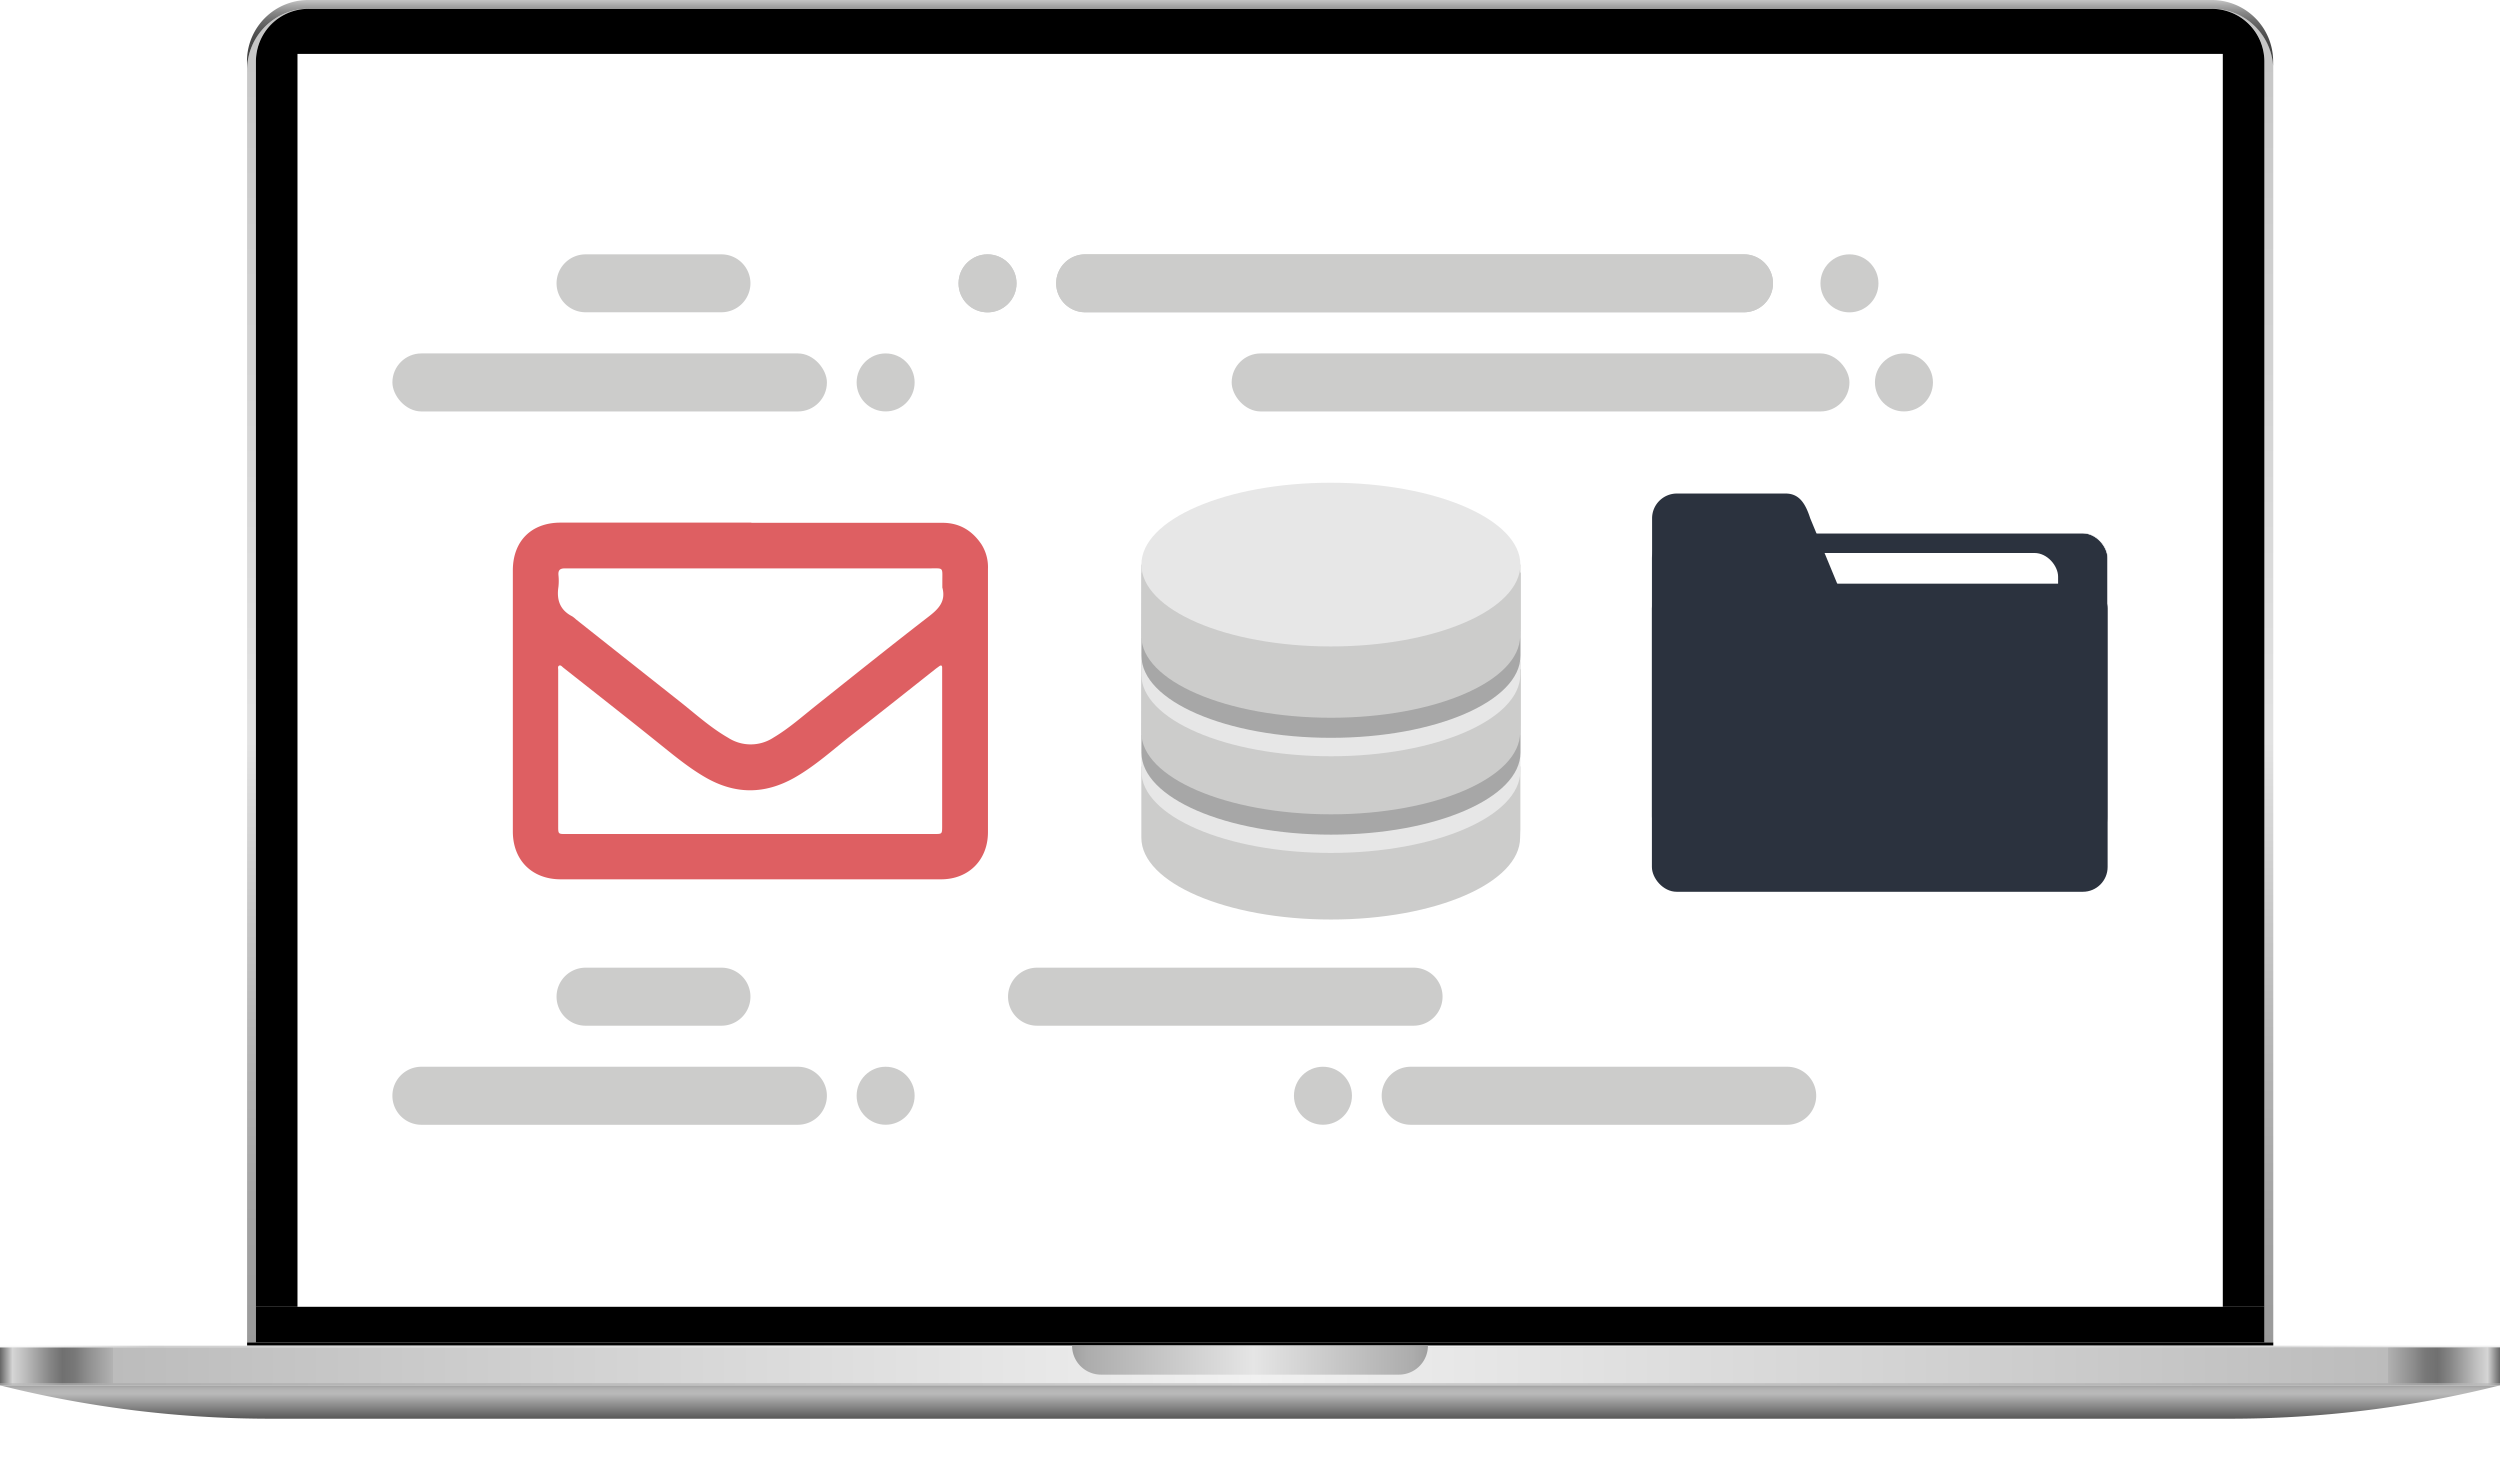
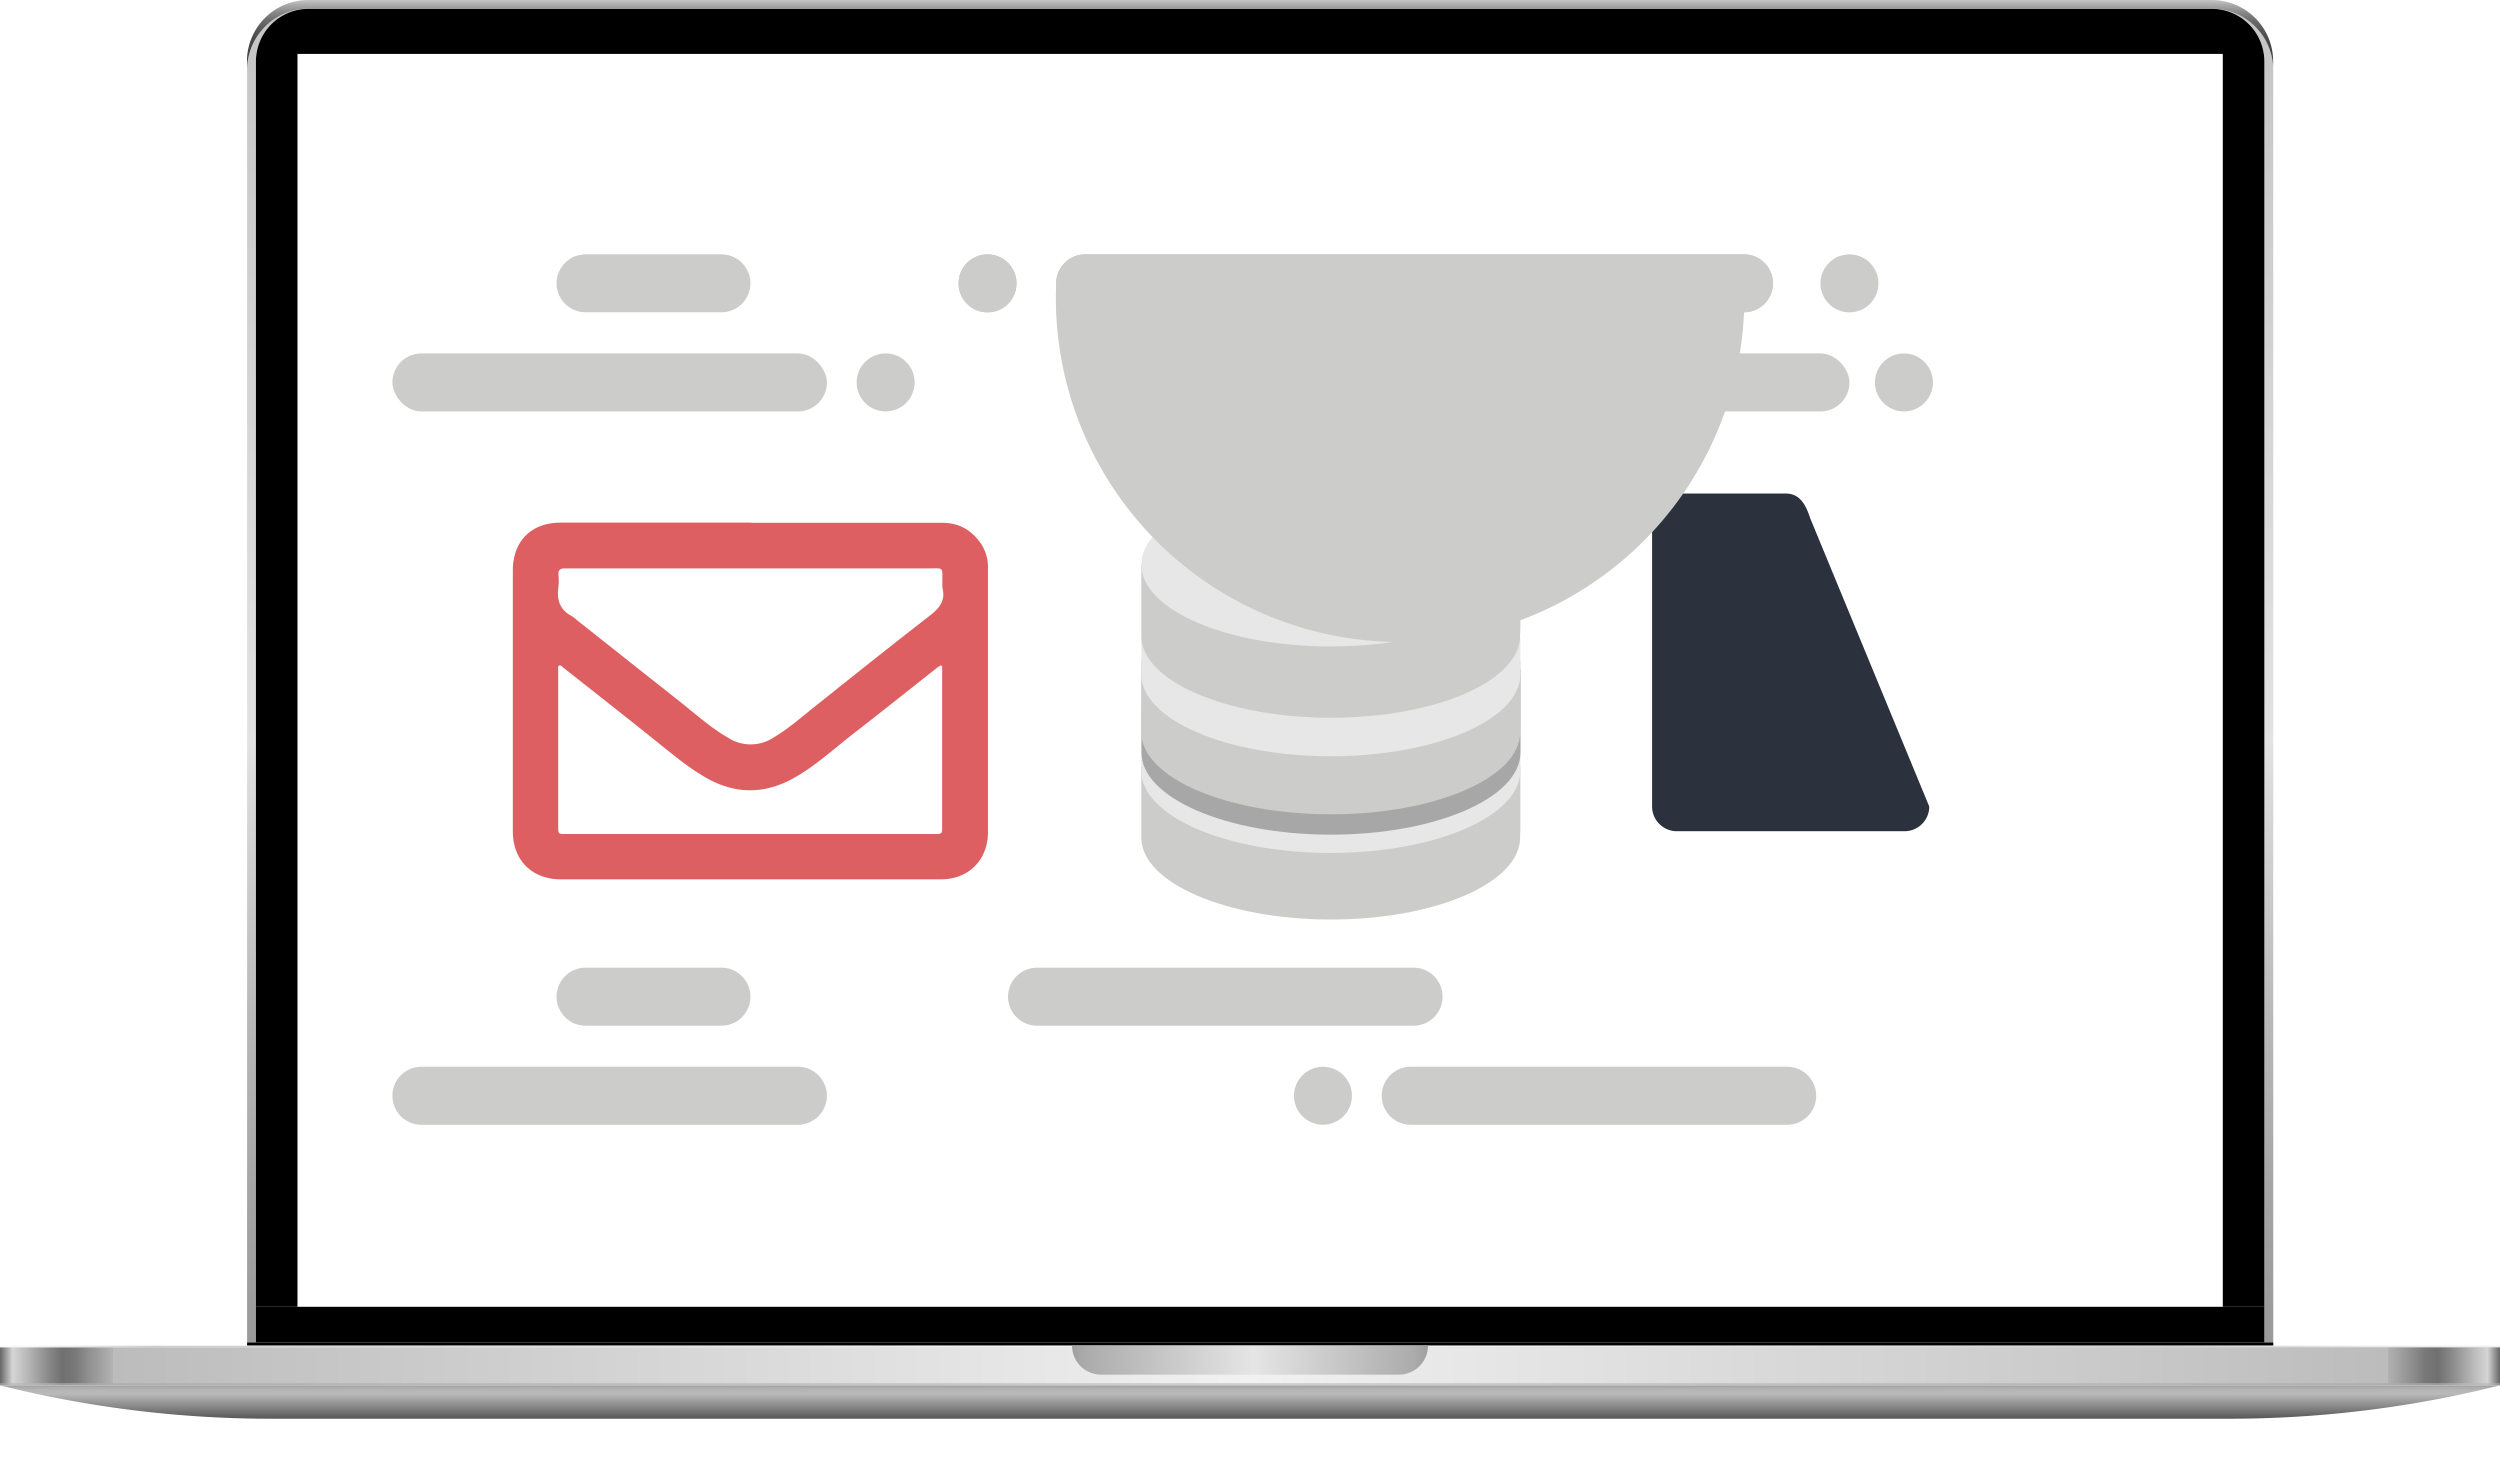
<svg xmlns="http://www.w3.org/2000/svg" viewBox="0 0 812.05 473.84">
  <defs>
    <style>.cls-1{mask:url(#mask);filter:url(#luminosity-noclip-3);}.cls-2,.cls-4,.cls-7{mix-blend-mode:multiply;}.cls-2{fill:url(#radial-gradient);}.cls-3{mask:url(#mask-2);filter:url(#luminosity-noclip-4);}.cls-4{fill:url(#linear-gradient);}.cls-5{isolation:isolate;}.cls-6{mask:url(#mask-3);}.cls-7{opacity:0.4;fill:url(#radial-gradient-2);}.cls-8{fill:url(#linear-gradient-2);}.cls-9{fill:url(#linear-gradient-3);}.cls-10{fill:url(#linear-gradient-4);}.cls-11{fill:url(#linear-gradient-5);}.cls-12{fill:url(#linear-gradient-6);}.cls-13{fill:url(#linear-gradient-7);}.cls-14{fill:url(#linear-gradient-8);}.cls-15{fill:url(#linear-gradient-9);}.cls-16{mask:url(#mask-4);}.cls-17{fill:url(#linear-gradient-10);}.cls-18{fill:url(#linear-gradient-11);}.cls-19{fill:#fff;}.cls-20{fill:#cccccb;}.cls-21{fill:#e7e7e7;}.cls-22{fill:#a7a7a7;}.cls-23,.cls-24{fill:#2b323e;}.cls-23{stroke:#fff;stroke-miterlimit:10;stroke-width:0.19px;}.cls-25{fill:#de5f62;}.cls-26{filter:url(#luminosity-noclip-2);}.cls-27{filter:url(#luminosity-noclip);}</style>
    <filter id="luminosity-noclip" x="62.67" y="-8426.9" width="686.72" height="32766" filterUnits="userSpaceOnUse" color-interpolation-filters="sRGB" />
    <mask id="mask" x="62.67" y="-8426.9" width="686.72" height="32766" maskUnits="userSpaceOnUse">
      <g class="cls-27" />
    </mask>
    <radialGradient id="radial-gradient" cx="824.49" cy="-23460.54" r="174.72" gradientTransform="translate(-1367.04 2079.61) scale(2.15 0.07)" gradientUnits="userSpaceOnUse">
      <stop offset="0" stop-color="#fff" />
      <stop offset="0.09" stop-color="#f5f5f5" />
      <stop offset="0.23" stop-color="#dbdbdb" />
      <stop offset="0.41" stop-color="#afafaf" />
      <stop offset="0.63" stop-color="#747474" />
      <stop offset="0.88" stop-color="#282828" />
      <stop offset="1" />
    </radialGradient>
    <filter id="luminosity-noclip-2" x="347.78" y="-8426.9" width="116.49" height="32766" filterUnits="userSpaceOnUse" color-interpolation-filters="sRGB" />
    <mask id="mask-2" x="347.78" y="-8426.9" width="116.49" height="32766" maskUnits="userSpaceOnUse">
      <g class="cls-26" />
    </mask>
    <linearGradient id="linear-gradient" x1="347.78" y1="442.16" x2="464.27" y2="442.16" gradientUnits="userSpaceOnUse">
      <stop offset="0" stop-color="#ccc" />
      <stop offset="0.52" stop-color="#b3b3b3" />
      <stop offset="0.77" stop-color="#b5b5b5" />
      <stop offset="0.89" stop-color="#bdbdbd" />
      <stop offset="0.99" stop-color="#cacaca" />
      <stop offset="1" stop-color="#ccc" />
    </linearGradient>
    <filter id="luminosity-noclip-3" x="62.67" y="447.82" width="686.72" height="26.02" filterUnits="userSpaceOnUse" color-interpolation-filters="sRGB" />
    <mask id="mask-3" x="62.67" y="447.82" width="686.72" height="26.02" maskUnits="userSpaceOnUse">
      <g class="cls-1">
        <path class="cls-2" d="M749.39,460.54c0,7.18-122.94,13.3-346.82,13.3s-339.9-5.82-339.9-13,116-13,339.9-13S749.39,453.35,749.39,460.54Z" />
      </g>
    </mask>
    <radialGradient id="radial-gradient-2" cx="824.49" cy="-23460.54" r="174.72" gradientTransform="translate(-1367.04 2079.61) scale(2.15 0.07)" gradientUnits="userSpaceOnUse">
      <stop offset="0" />
      <stop offset="1" />
    </radialGradient>
    <linearGradient id="linear-gradient-2" x1="409.34" y1="436.04" x2="409.34" y2="2.83" gradientUnits="userSpaceOnUse">
      <stop offset="0" stop-color="#9a9a9a" />
      <stop offset="0.09" stop-color="#a2a2a2" />
      <stop offset="0.24" stop-color="#b8b8b8" />
      <stop offset="0.42" stop-color="#dbdbdb" />
      <stop offset="0.45" stop-color="#e2e2e2" />
      <stop offset="1" stop-color="#c5c5c5" />
    </linearGradient>
    <linearGradient id="linear-gradient-3" x1="409.32" y1="22.61" x2="409.32" gradientUnits="userSpaceOnUse">
      <stop offset="0" stop-color="#404040" />
      <stop offset="0.28" stop-color="#434343" />
      <stop offset="0.45" stop-color="#4b4b4b" />
      <stop offset="0.59" stop-color="#595959" />
      <stop offset="0.71" stop-color="#6d6d6d" />
      <stop offset="0.82" stop-color="#888" />
      <stop offset="0.92" stop-color="#a7a7a7" />
      <stop offset="1" stop-color="#c5c5c5" />
    </linearGradient>
    <linearGradient id="linear-gradient-4" y1="443.86" x2="406.03" y2="443.86" gradientUnits="userSpaceOnUse">
      <stop offset="0" stop-color="#929292" />
      <stop offset="0.01" stop-color="#c1c1c1" />
      <stop offset="0.03" stop-color="#b2b2b2" />
      <stop offset="0.05" stop-color="#9c9c9c" />
      <stop offset="0.07" stop-color="#a4a4a4" />
      <stop offset="0.09" stop-color="#afafaf" />
      <stop offset="1" stop-color="#cfcfcf" />
    </linearGradient>
    <linearGradient id="linear-gradient-5" y1="437.41" x2="812.05" y2="437.41" gradientUnits="userSpaceOnUse">
      <stop offset="0.01" stop-color="#f8f8f8" />
      <stop offset="0.06" stop-color="#d0d0d0" />
      <stop offset="0.5" stop-color="#f8f8f8" />
      <stop offset="0.87" stop-color="#d0d0d0" />
      <stop offset="0.88" stop-color="#d3d3d3" />
      <stop offset="0.95" stop-color="#e9e9e9" />
      <stop offset="1" stop-color="#f1f1f1" />
    </linearGradient>
    <linearGradient id="linear-gradient-6" x1="406.03" y1="443.86" x2="812.05" y2="443.86" gradientUnits="userSpaceOnUse">
      <stop offset="0" stop-color="#cfcfcf" />
      <stop offset="0.91" stop-color="#afafaf" />
      <stop offset="0.93" stop-color="#a4a4a4" />
      <stop offset="0.95" stop-color="#9c9c9c" />
      <stop offset="0.97" stop-color="#b2b2b2" />
      <stop offset="0.99" stop-color="#c1c1c1" />
      <stop offset="1" stop-color="#929292" />
    </linearGradient>
    <linearGradient id="linear-gradient-7" y1="443.5" x2="406.03" y2="443.5" gradientUnits="userSpaceOnUse">
      <stop offset="0" stop-color="#666" />
      <stop offset="0.01" stop-color="#d5d5d5" />
      <stop offset="0.02" stop-color="#bdbdbd" />
      <stop offset="0.04" stop-color="#868686" />
      <stop offset="0.05" stop-color="#707070" />
      <stop offset="0.06" stop-color="#787878" />
      <stop offset="0.07" stop-color="#8e8e8e" />
      <stop offset="0.09" stop-color="#b2b2b2" />
      <stop offset="0.09" stop-color="#bcbcbc" />
      <stop offset="1" stop-color="#f1f1f1" />
    </linearGradient>
    <linearGradient id="linear-gradient-8" x1="406.03" y1="443.5" x2="812.05" y2="443.5" gradientUnits="userSpaceOnUse">
      <stop offset="0" stop-color="#f1f1f1" />
      <stop offset="0.91" stop-color="#bcbcbc" />
      <stop offset="0.91" stop-color="#b2b2b2" />
      <stop offset="0.93" stop-color="#8e8e8e" />
      <stop offset="0.94" stop-color="#787878" />
      <stop offset="0.95" stop-color="#707070" />
      <stop offset="0.96" stop-color="#868686" />
      <stop offset="0.98" stop-color="#bdbdbd" />
      <stop offset="0.99" stop-color="#d5d5d5" />
      <stop offset="1" stop-color="#666" />
    </linearGradient>
    <linearGradient id="linear-gradient-9" x1="348.23" y1="441.81" x2="463.82" y2="441.81" gradientUnits="userSpaceOnUse">
      <stop offset="0" stop-color="#9f9f9f" />
      <stop offset="0.04" stop-color="#acacac" />
      <stop offset="0.51" stop-color="#e5e5e5" />
      <stop offset="0.96" stop-color="#acacac" />
      <stop offset="1" stop-color="#9f9f9f" />
    </linearGradient>
    <filter id="luminosity-noclip-4" x="347.78" y="437.1" width="116.49" height="10.1" filterUnits="userSpaceOnUse" color-interpolation-filters="sRGB" />
    <mask id="mask-4" x="347.78" y="437.1" width="116.49" height="10.1" maskUnits="userSpaceOnUse">
      <g class="cls-3">
        <path class="cls-4" d="M463.82,437.1a9.41,9.41,0,0,1-9.41,9.41H357.64a9.4,9.4,0,0,1-9.4-9.41h-.46v.71a9.41,9.41,0,0,0,9.41,9.4h97.67a9.4,9.4,0,0,0,9.41-9.4v-.71Z" />
      </g>
    </mask>
    <linearGradient id="linear-gradient-10" x1="347.78" y1="442.16" x2="464.27" y2="442.16" gradientUnits="userSpaceOnUse">
      <stop offset="0" stop-color="#f7f7f7" />
      <stop offset="0.52" stop-color="#f8f8f8" />
      <stop offset="1" stop-color="#f7f7f7" />
    </linearGradient>
    <linearGradient id="linear-gradient-11" x1="406.03" y1="460.83" x2="406.03" y2="450" gradientUnits="userSpaceOnUse">
      <stop offset="0" stop-color="#575757" />
      <stop offset="0.74" stop-color="#b9b9b9" />
      <stop offset="0.85" stop-color="#b6b6b6" />
      <stop offset="0.94" stop-color="#acacac" />
      <stop offset="1" stop-color="#9f9f9f" />
    </linearGradient>
  </defs>
  <title>laptop</title>
  <g class="cls-5">
    <g id="Layer_2" data-name="Layer 2">
      <g id="shadow">
        <g class="cls-6">
          <path class="cls-7" d="M749.39,460.54c0,7.18-122.94,13.3-346.82,13.3s-339.9-5.82-339.9-13,116-13,339.9-13S749.39,453.35,749.39,460.54Z" />
        </g>
      </g>
      <g id="object">
        <path class="cls-8" d="M718.4,2.83H100.32A19.92,19.92,0,0,0,80.26,22.61V436h2.87V19.78a16.81,16.81,0,0,1,.2-2.57c0-.28.09-.56.15-.83s.12-.55.19-.82.15-.54.23-.8a16.83,16.83,0,0,1,3.42-6c.18-.21.36-.41.55-.6a4,4,0,0,1,.29-.29A17.25,17.25,0,0,1,91,5.54c.35-.22.71-.43,1.07-.63s.74-.38,1.12-.54h0L94,4.05h0a17.43,17.43,0,0,1,6.28-1.17H718.36a17.29,17.29,0,0,1,8.17,2c.36.2.72.41,1.07.63s.9.61,1.34.94h0l.63.51h0c.31.26.61.54.9.83a4,4,0,0,1,.29.29c.19.19.37.39.55.6a16.67,16.67,0,0,1,4.19,11.06V436h2.9V21.37A19.94,19.94,0,0,0,718.4,2.83Z" />
        <path class="cls-9" d="M80.22,19.78A19.92,19.92,0,0,1,100.28,0H718.36a19.92,19.92,0,0,1,20,19.78v1.59a19.94,19.94,0,0,0-20-18.54H100.32A19.92,19.92,0,0,0,80.26,22.61Z" />
        <rect x="83.13" y="424.47" width="652.38" height="11.58" />
        <path d="M735.51,19.87v404.6H83.13V19.87a17.1,17.1,0,0,1,17.15-17H718.36A17.1,17.1,0,0,1,735.51,19.87Z" />
        <polygon points="738.41 436.04 738.41 437.1 735.51 437.1 735.51 437.1 83.13 437.1 83.13 437.1 80.26 437.1 80.26 436.04 738.41 436.04" />
        <rect class="cls-10" y="437.71" width="406.03" height="12.29" />
        <rect class="cls-11" y="437.1" width="812.05" height="0.61" />
        <rect class="cls-12" x="406.03" y="437.71" width="406.03" height="12.29" />
        <rect class="cls-13" y="437.71" width="406.03" height="11.56" />
        <rect class="cls-14" x="406.03" y="437.71" width="406.03" height="11.56" />
        <path class="cls-15" d="M463.82,437.1a9.41,9.41,0,0,1-9.41,9.41H357.64a9.41,9.41,0,0,1-9.41-9.41Z" />
        <g class="cls-16">
          <path class="cls-17" d="M463.82,437.1a9.41,9.41,0,0,1-9.41,9.41H357.64a9.4,9.4,0,0,1-9.4-9.41h-.46v.71a9.41,9.41,0,0,0,9.41,9.4h97.67a9.4,9.4,0,0,0,9.41-9.4v-.71Z" />
        </g>
        <path class="cls-18" d="M0,450a362.3,362.3,0,0,0,88.19,10.83H723.86A362.24,362.24,0,0,0,812.05,450H0Z" />
        <rect class="cls-19" x="96.63" y="17.51" width="625.38" height="406.95" />
        <path class="cls-20" d="M493.85,269.74v-20.8H370.73v23.15c0,14.69,27.69,26.59,61.6,26.59s61.43-11.9,61.43-26.59c0-.78.07-1.55.07-2.35Z" />
        <path class="cls-21" d="M493.85,250.46v-11.7h-6.28c-10-8.81-31-14.88-55.27-14.88s-45.25,6.07-55.25,14.88h-6.32v11.69c0,14.69,27.56,26.6,61.56,26.6s61.55-11.91,61.55-26.6Z" />
        <path class="cls-22" d="M493.61,217.4H370.85l-.08,27.06c0,14.72,27.56,26.65,61.56,26.65s61.55-11.93,61.55-26.65V217.4Z" />
        <path class="cls-20" d="M493.85,235.6V214.78H370.73v23.14c0,14.68,27.69,26.59,61.6,26.59s61.43-11.91,61.43-26.59c0-.8.07-1.5.07-2.34Z" />
        <path class="cls-21" d="M493.85,219.07v-11.7h-6.28c-10-8.82-31-14.89-55.27-14.89s-45.25,6.06-55.25,14.88h-6.32v11.7c0,14.69,27.56,26.59,61.56,26.59s61.55-11.9,61.55-26.59Z" />
-         <path class="cls-22" d="M493.61,186H370.85L370.77,213c0,14.73,27.56,26.66,61.56,26.66s61.55-11.93,61.55-26.66V186Z" />
        <path class="cls-20" d="M493.85,204.23V183.39H370.73v23.16c0,14.68,27.69,26.59,61.6,26.59s61.43-11.91,61.43-26.59c0-.79.07-1.58.07-2.32Z" />
        <ellipse class="cls-21" cx="432.3" cy="183.39" rx="61.55" ry="26.59" />
-         <rect class="cls-23" x="536.57" y="173.18" width="148.03" height="100.08" rx="8.05" />
        <rect class="cls-19" x="549.44" y="179.62" width="119.07" height="100.08" rx="7.68" />
-         <rect class="cls-24" x="536.57" y="189.59" width="148.03" height="100.08" rx="8.05" />
        <path class="cls-24" d="M618.63,270h-74a8.05,8.05,0,0,1-8-8V168.36a8.06,8.06,0,0,1,8-8.05H580c4.42,0,6.44,3.22,8,8.05L626.67,262A8.05,8.05,0,0,1,618.63,270Z" />
-         <path class="cls-20" d="M352.49,82.62h214A9.42,9.42,0,0,1,575.91,92h0a9.43,9.43,0,0,1-9.42,9.43h-214A9.43,9.43,0,0,1,343.06,92h0A9.43,9.43,0,0,1,352.49,82.62Z" />
+         <path class="cls-20" d="M352.49,82.62h214A9.42,9.42,0,0,1,575.91,92h0a9.43,9.43,0,0,1-9.42,9.43A9.43,9.43,0,0,1,343.06,92h0A9.43,9.43,0,0,1,352.49,82.62Z" />
        <path class="cls-20" d="M336.86,314.32H459.15a9.42,9.42,0,0,1,9.42,9.42h0a9.43,9.43,0,0,1-9.42,9.43H336.86a9.43,9.43,0,0,1-9.43-9.43h0A9.43,9.43,0,0,1,336.86,314.32Z" />
        <path class="cls-20" d="M458.22,346.5H580.51a9.43,9.43,0,0,1,9.43,9.42h0a9.43,9.43,0,0,1-9.43,9.43H458.22a9.43,9.43,0,0,1-9.42-9.43h0A9.42,9.42,0,0,1,458.22,346.5Z" />
        <circle class="cls-20" cx="320.77" cy="92.04" r="9.42" />
        <circle class="cls-20" cx="429.72" cy="355.92" r="9.42" />
        <path class="cls-20" d="M352.49,82.62h214A9.42,9.42,0,0,1,575.91,92h0a9.43,9.43,0,0,1-9.42,9.43h-214A9.43,9.43,0,0,1,343.06,92h0A9.43,9.43,0,0,1,352.49,82.62Z" />
        <rect class="cls-20" x="400.07" y="114.8" width="200.67" height="18.85" rx="9.42" />
        <circle class="cls-20" cx="320.77" cy="92.04" r="9.42" />
        <circle class="cls-20" cx="600.74" cy="92.04" r="9.42" />
        <path class="cls-20" d="M190.21,82.62h44.13A9.42,9.42,0,0,1,243.76,92h0a9.43,9.43,0,0,1-9.42,9.43H190.21A9.43,9.43,0,0,1,180.78,92h0A9.43,9.43,0,0,1,190.21,82.62Z" />
        <rect class="cls-20" x="127.46" y="114.8" width="141.14" height="18.85" rx="9.42" />
        <circle class="cls-20" cx="287.67" cy="124.22" r="9.42" />
        <circle class="cls-20" cx="618.44" cy="124.22" r="9.42" />
        <path class="cls-20" d="M190.21,314.32h44.13a9.42,9.42,0,0,1,9.42,9.42h0a9.43,9.43,0,0,1-9.42,9.43H190.21a9.43,9.43,0,0,1-9.43-9.43h0A9.43,9.43,0,0,1,190.21,314.32Z" />
        <path class="cls-20" d="M136.88,346.5H259.17a9.42,9.42,0,0,1,9.42,9.42h0a9.43,9.43,0,0,1-9.42,9.43H136.88a9.42,9.42,0,0,1-9.42-9.43h0A9.42,9.42,0,0,1,136.88,346.5Z" />
-         <circle class="cls-20" cx="287.67" cy="355.92" r="9.42" />
        <path class="cls-25" d="M244,169.82q31.07,0,62.14,0c5.53,0,9.64,2.52,12.66,7a13.92,13.92,0,0,1,2.11,8q0,36.24,0,72.48,0,6.51,0,13c0,9-6.23,15.32-15.24,15.32q-50.25,0-100.51,0H182.13c-9.34,0-15.55-6.22-15.55-15.54q0-42.39,0-84.8c0-9.5,6-15.52,15.5-15.52h62Zm62.09,21.08v-2.11c0-4.65.48-4.17-4.11-4.17H214.34c-10.26,0-20.53,0-30.8,0-1.59,0-2.26.51-2.15,2.13a17.87,17.87,0,0,1,0,3.87c-.65,4.24.5,7.56,4.51,9.6a9.36,9.36,0,0,1,1.23,1q16.68,13.22,33.37,26.41c5.25,4.13,10.18,8.66,16,12a13.51,13.51,0,0,0,14.78-.07c4.92-2.93,9.17-6.7,13.62-10.25,12.2-9.71,24.36-19.47,36.71-29C304.86,197.81,307.29,195.35,306.11,190.9Zm-62.54,80v0h60c2.44,0,2.47,0,2.48-2.45q0-24.63,0-49.27c0-.76,0-1.52,0-2.29s-.35-.93-1-.45c-.32.25-.66.48-1,.73-9,7.12-18,14.28-27.09,21.35-6.19,4.82-12,10.18-18.86,14.08-9.71,5.48-19.27,5.48-28.91-.07-5.31-3.06-10-6.93-14.77-10.76-10.41-8.39-20.94-16.62-31.43-24.91-.4-.32-.8-.9-1.34-.66s-.32.94-.32,1.43q0,25.42,0,50.86c0,2.35.07,2.42,2.32,2.42Z" />
      </g>
    </g>
  </g>
</svg>